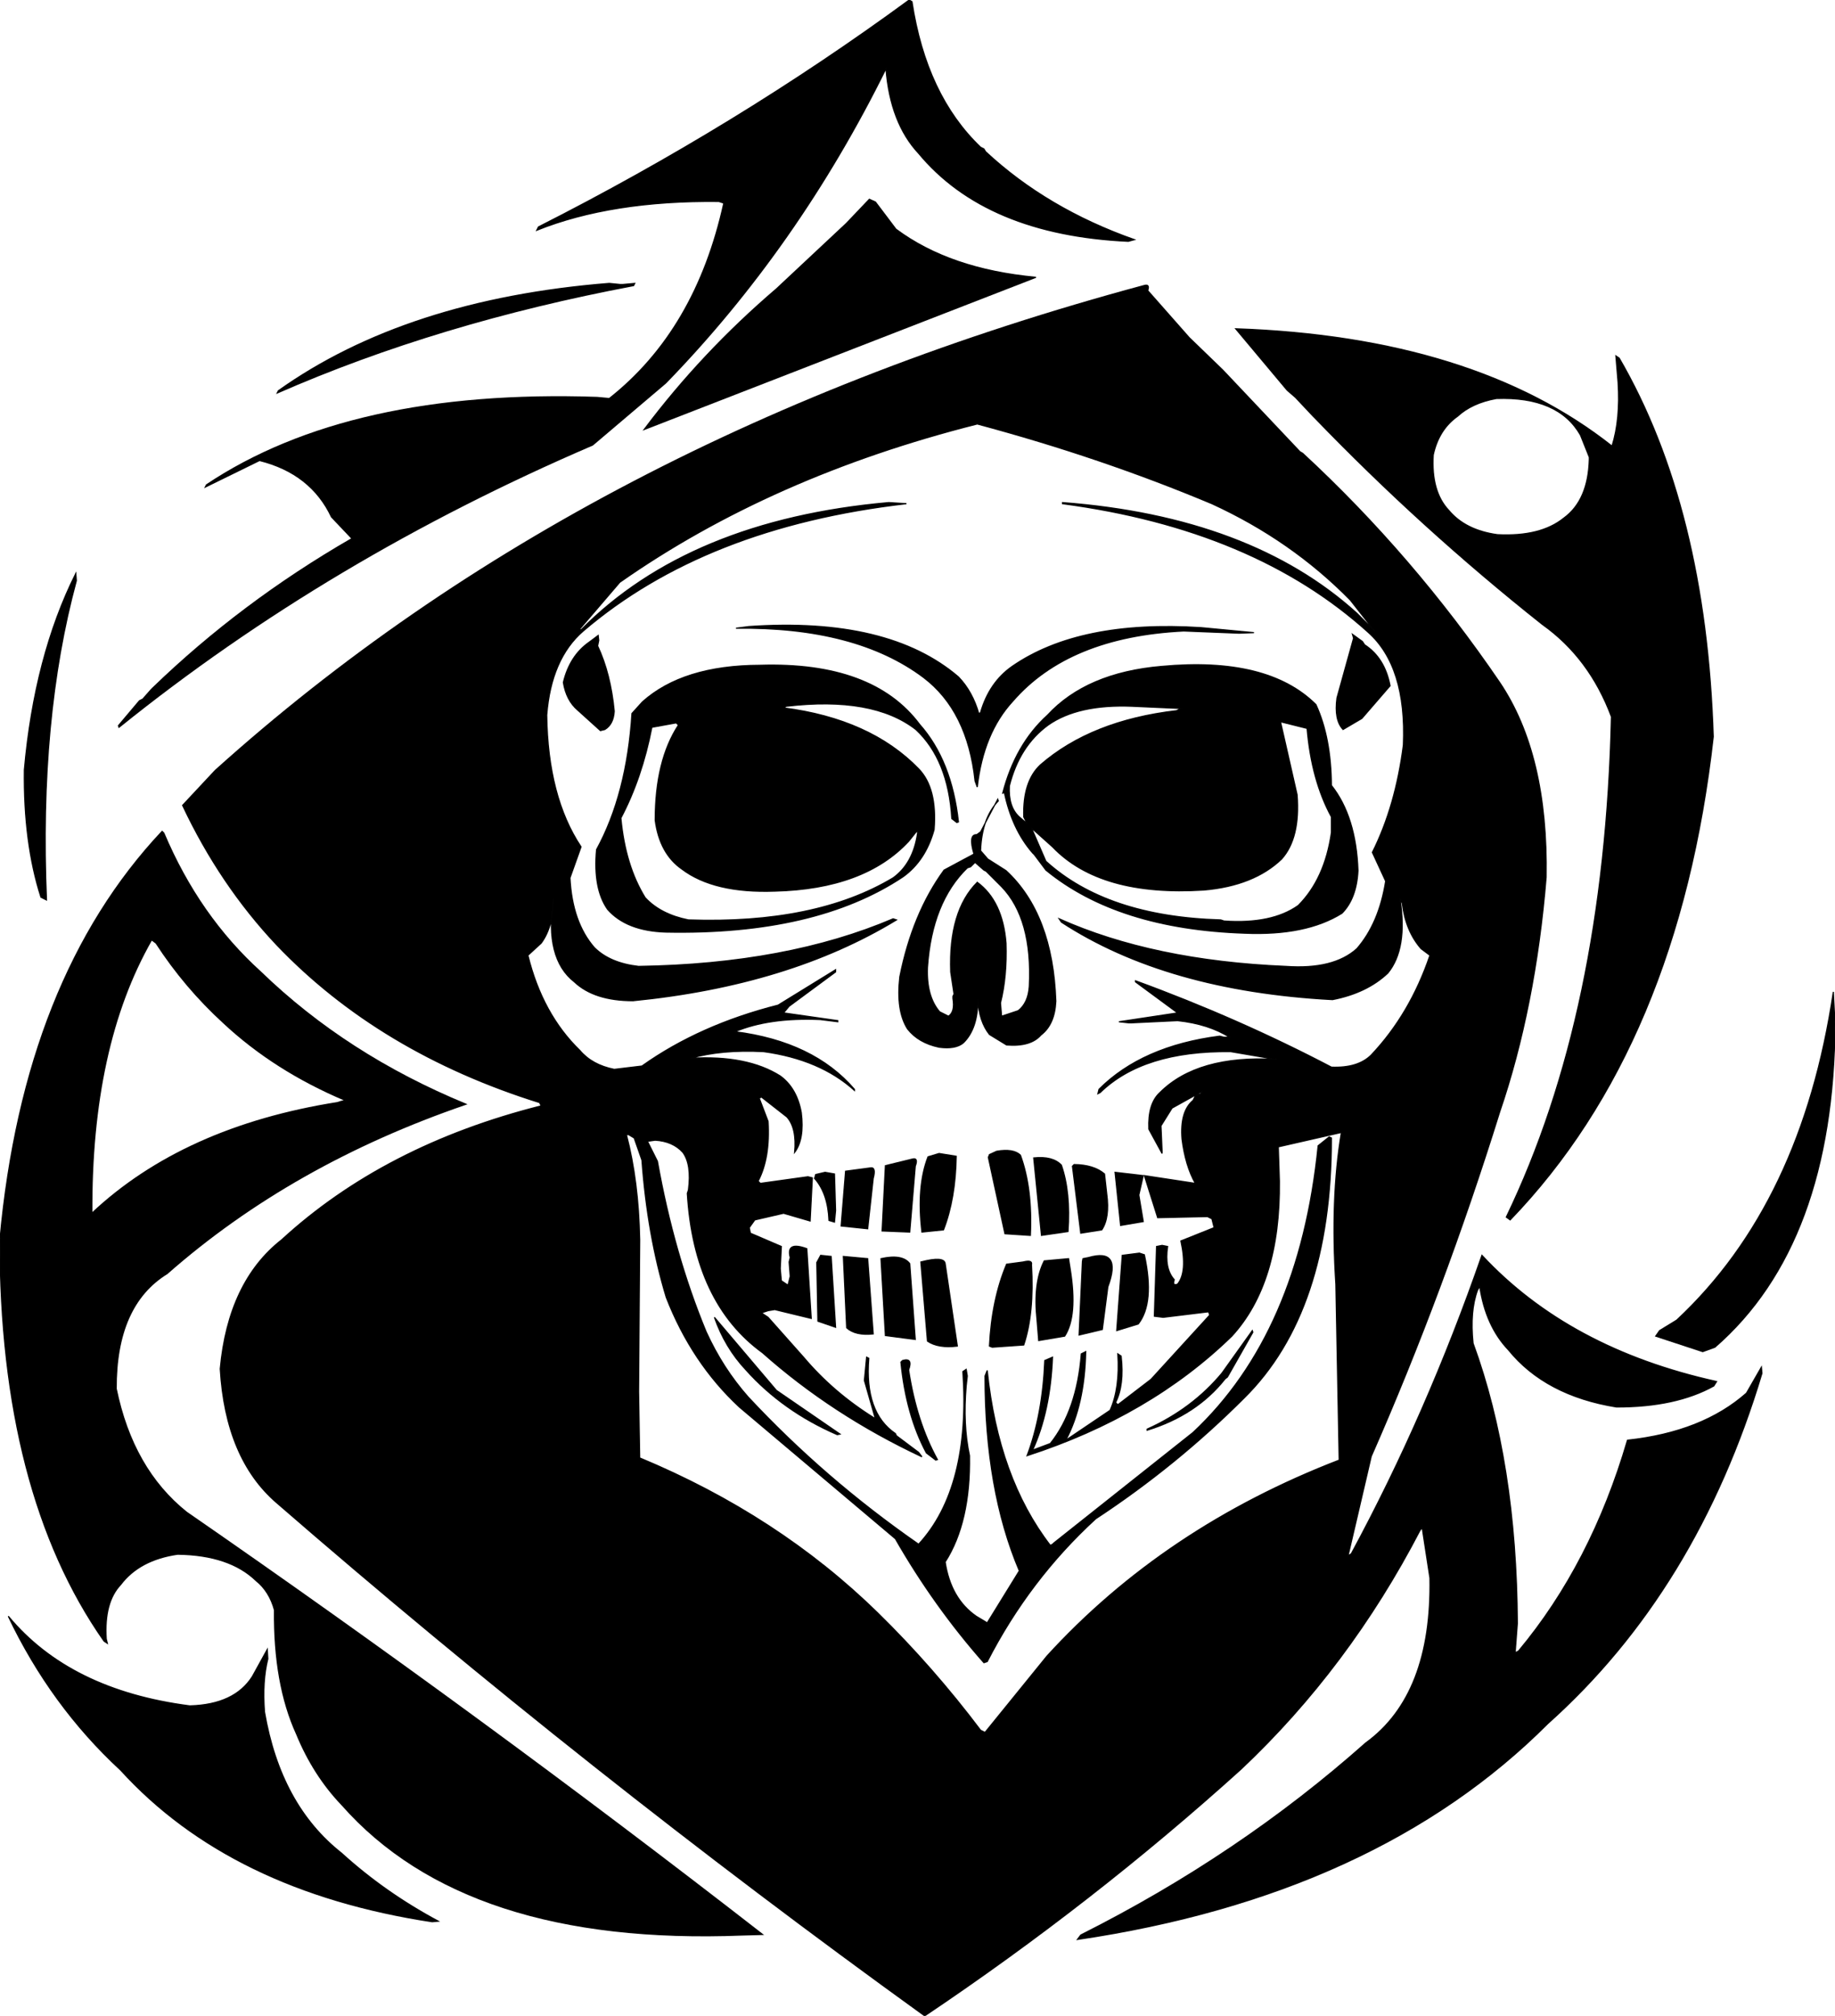
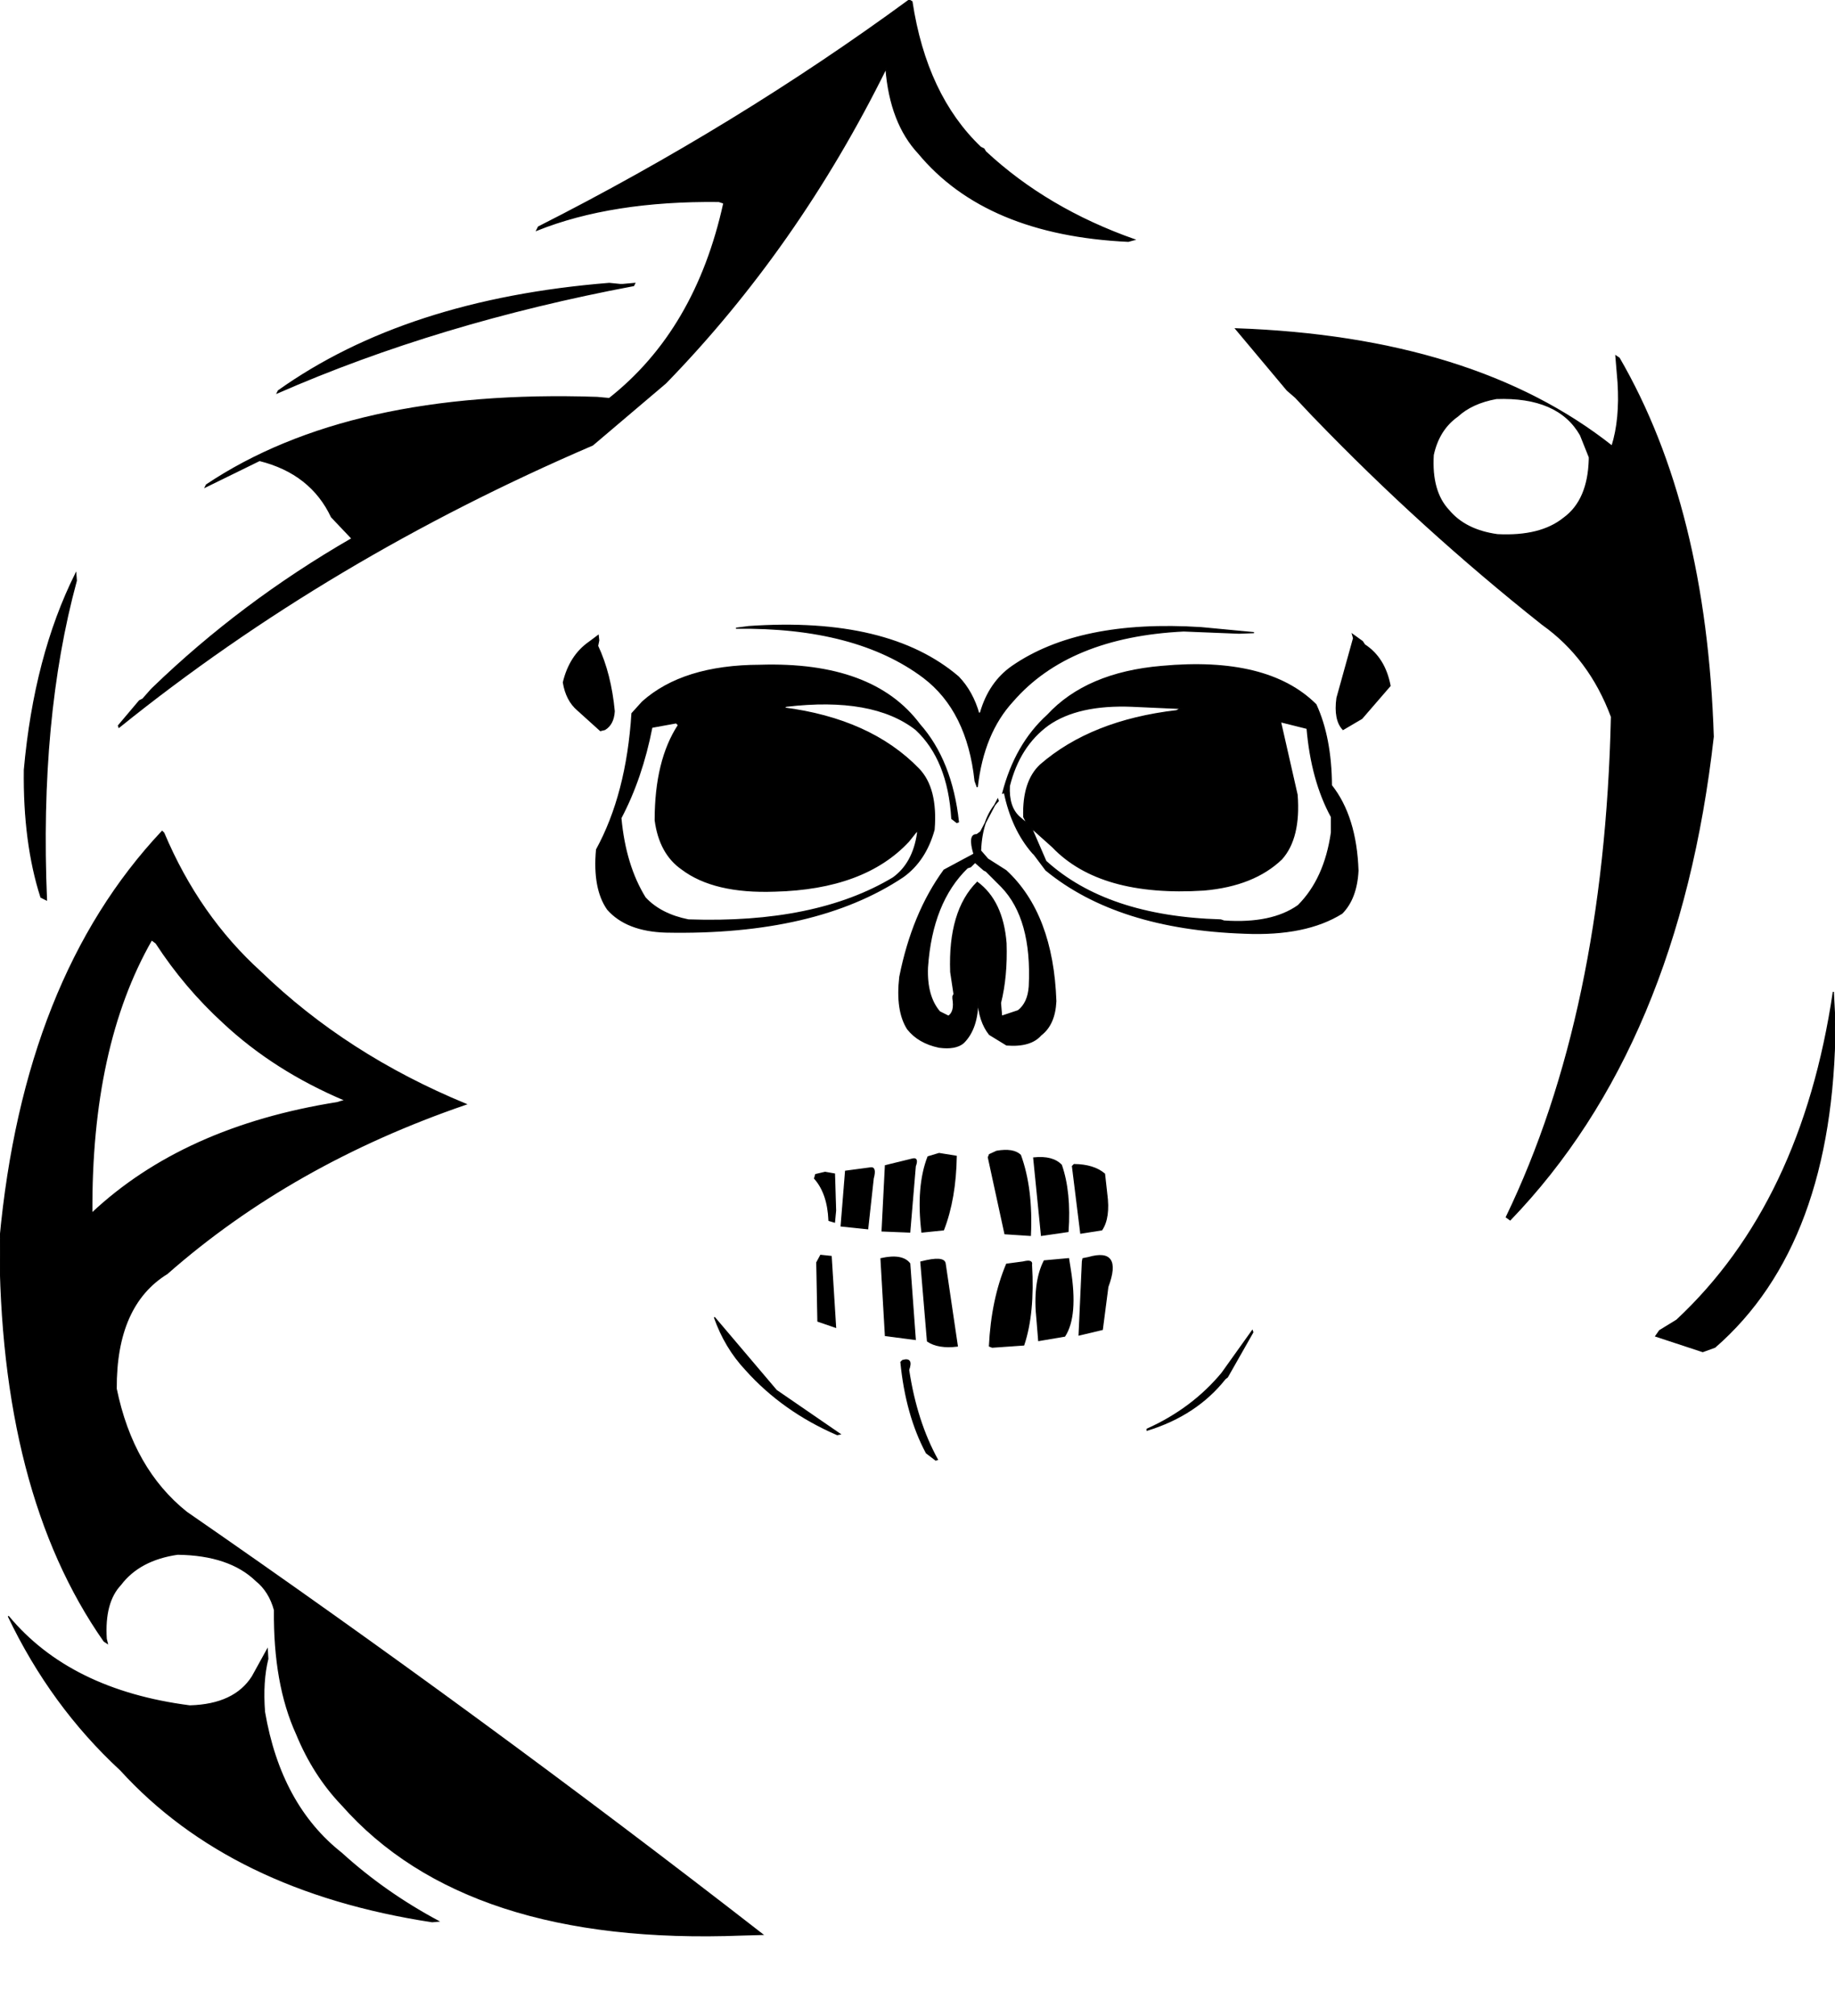
<svg xmlns="http://www.w3.org/2000/svg" width="1658" height="1821" version="1.1" desc="Created with decorsvg.com converter" viewBox="207 107 1658 1821">
  <path fill="rgb(0,0,0)" stroke="rgb(2,2,2)" stroke-width="1" opacity="1" d="M 1028.5 107 L 1031 108.5 Q 1043.8 193 1093 240 L 1096 241.5 L 1097.5 244 Q 1152.9 295.6 1232 323.5 L 1226.5 325 Q 1098 319 1037 245.5 Q 1011.4 218.1 1007.5 169 Q 927.6 330.6 808.5 453 L 742.5 509 Q 503.6 611.6 314.5 764 L 314 762.5 L 333 740 L 336 738.5 L 343.5 730 L 345 728.5 Q 425.1 651.1 525 593.5 L 506.5 574 Q 487.9 534.6 441.5 523 L 392.5 547 L 393.5 545 Q 523 458.5 746.5 466 L 757.5 467 Q 835.8 405.3 861 290.5 L 856.5 289 Q 759.6 287.9 692 315 L 693.5 312 Q 872.7 221.2 1028.5 107 Z " />
-   <path fill="rgb(0,0,0)" stroke="rgb(2,2,2)" stroke-width="1" opacity="1" d="M 992.5 287 L 998 289.5 L 1016.5 314 Q 1065.2 350.3 1143 357.5 L 789 495 Q 841.3 425.4 908.5 368 L 971 309.5 L 972.5 308 L 992.5 287 Z " />
  <path fill="rgb(0,0,0)" stroke="rgb(2,2,2)" stroke-width="1" opacity="1" d="M 757.5 363 L 767.5 364 L 769.5 364 L 780.5 363 L 779.5 365 Q 603.2 398.2 457.5 462 L 458.5 460 Q 574.2 377.7 757.5 363 Z " />
-   <path fill="rgb(0,0,0)" stroke="rgb(2,2,2)" stroke-width="1" opacity="1" d="M 1240.5 365 Q 1246.2 363.2 1244 369.5 L 1281.5 412 L 1312 441.5 L 1381.5 515 L 1384 516.5 Q 1484 609 1562 723.5 Q 1605.9 788.6 1604 899.5 Q 1594.3 1016.8 1562 1111.5 Q 1511.2 1274.2 1446 1422.5 L 1425 1512.5 L 1428 1510.5 Q 1496.2 1384.4 1546 1241 Q 1624.6 1325.5 1758 1355 L 1755.5 1359 Q 1721.1 1378.1 1667.5 1378 Q 1603.4 1367.6 1570 1326.5 Q 1549.3 1304.8 1544 1269 L 1542 1272.5 Q 1535 1291.5 1538 1320.5 Q 1577.2 1427.8 1578 1573.5 L 1576 1600 L 1579 1598.5 Q 1644.8 1519.8 1677.5 1408 Q 1745.2 1400.7 1785 1365.5 L 1798.5 1342 L 1799 1347.5 Q 1740.1 1543.6 1605.5 1664 Q 1450.5 1819 1180.5 1859 L 1183.5 1855 Q 1326.9 1782.9 1441 1681.5 Q 1501 1638 1499 1532.5 L 1492 1487 L 1490 1489.5 Q 1425.5 1613.5 1328.5 1705 Q 1194.8 1825.8 1042.5 1928 Q 737.8 1708.2 457 1464.5 Q 410.8 1424.7 406 1343.5 Q 413.3 1264.8 461.5 1227 Q 554.4 1141.7 696 1106 L 694.5 1103 Q 549.8 1057.7 457 960.5 Q 405.8 906.2 372 834.5 L 400.5 804 L 402 802.5 Q 737.9 500.4 1240.5 365 Z M 1090 490 Q 904 537 767 633 L 731 675 L 732 677 L 732 676 Q 830 577 1010 561 L 1026 562 Q 844 583 734 677 Q 705 702 701 753 Q 702 827 732 872 L 722 900 Q 724 940 744 963 Q 758 977 784 980 Q 918 978 1014 937 L 1017 938 Q 920 997 779 1011 Q 744 1011 726 994 Q 699 973 707 919 Q 707 944 696 959 L 684 970 Q 697 1023 731 1056 Q 742 1069 762 1073 L 787 1070 Q 839 1033 910 1015 L 962 983 L 962 985 L 920 1016 L 915 1022 L 964 1029 L 964 1030 L 948 1028 Q 902 1026 871 1039 Q 942 1048 979 1091 L 979 1092 Q 948 1064 897 1057 Q 859 1055 831 1063 Q 882 1060 912 1079 Q 927 1090 931 1112 Q 934 1136 925 1148 Q 927 1126 918 1116 L 895 1098 L 893 1099 L 901 1120 Q 903 1153 892 1174 L 894 1176 L 937 1170 L 941 1171 L 939 1210 L 915 1203 L 889 1209 L 884 1216 L 885 1221 L 913 1233 L 912 1253 L 913 1264 L 919 1268 L 921 1260 L 920 1247 L 921 1243 Q 917 1228 936 1235 L 940 1298 L 907 1290 L 901 1291 L 895 1293 L 901 1297 L 933 1333 Q 960 1365 997 1388 L 998 1389 L 988 1354 L 990 1333 L 992 1334 Q 988 1383 1016 1402 L 1017 1404 L 1037 1419 L 1040 1423 Q 959 1385 896 1329 Q 834 1284 828 1185 L 829 1182 Q 832 1159 824 1148 Q 815 1138 799 1137 L 792 1138 L 801 1156 Q 816 1240 845 1310 Q 860 1343 883 1369 Q 952 1443 1037 1502 Q 1084 1451 1077 1346 L 1080 1344 L 1081 1350 L 1080 1359 Q 1077 1394 1083 1422 Q 1084 1482 1061 1518 Q 1066 1551 1089 1567 L 1099 1573 L 1128 1526 Q 1097 1453 1097 1350 L 1099 1345 Q 1109 1442 1156 1503 L 1158 1502 L 1159 1501 L 1285 1401 Q 1381 1311 1398 1142 L 1408 1134 L 1410 1135 Q 1410 1292 1331 1370 Q 1270 1431 1197 1479 Q 1137 1534 1099 1608 L 1096 1609 Q 1051 1558 1016 1497 L 875 1378 Q 832 1338 809 1279 Q 792 1223 787 1155 L 780 1135 L 775 1132 L 773 1132 Q 784 1174 785 1227 L 784 1364 L 785 1424 Q 910 1476 1000 1564 Q 1050 1613 1093 1670 L 1097 1672 L 1153 1603 Q 1259 1487 1417 1426 L 1414 1267 Q 1409 1190 1419 1130 L 1362 1143 L 1363 1174 Q 1364 1266 1320 1314 Q 1246 1386 1135 1422 Q 1149 1385 1151 1336 L 1158 1333 Q 1156 1382 1140 1417 L 1156 1411 Q 1180 1381 1184 1330 L 1188 1328 Q 1187 1376 1170 1408 L 1210 1381 Q 1219 1361 1217 1330 L 1220 1332 Q 1223 1358 1215 1374 L 1217 1376 L 1247 1353 L 1300 1295 L 1299 1292 L 1258 1297 L 1250 1296 L 1252 1233 L 1257 1232 L 1262 1233 Q 1259 1253 1268 1263 Q 1266 1269 1271 1267 Q 1280 1256 1274 1228 L 1304 1216 L 1302 1208 L 1298 1206 L 1253 1207 L 1241 1169 L 1287 1176 Q 1278 1160 1275 1136 Q 1273 1111 1285 1101 L 1287 1097 L 1292 1095 L 1293 1093 L 1266 1108 L 1256 1124 L 1257 1147 L 1257 1149 L 1245 1127 Q 1244 1104 1255 1094 Q 1289 1060 1360 1064 L 1319 1057 Q 1240 1056 1201 1094 L 1199 1095 L 1200 1091 Q 1239 1052 1309 1043 L 1313 1044 L 1318 1044 Q 1299 1032 1271 1029 L 1229 1031 L 1227 1031 L 1218 1030 L 1271 1022 L 1233 994 L 1233 993 Q 1326 1027 1410 1071 Q 1434 1072 1446 1060 Q 1481 1023 1499 970 L 1491 964 Q 1477 948 1474 923 L 1472 919 Q 1479 964 1461 986 Q 1442 1004 1411 1010 Q 1261 1002 1166 940 L 1164 937 Q 1249 975 1369 980 Q 1412 983 1433 964 Q 1453 941 1459 903 L 1447 877 Q 1468 835 1475 780 Q 1478 709 1443 678 Q 1340 585 1167 562 L 1167 561 Q 1337 574 1433 661 L 1449 677 L 1427 649 Q 1374 595 1302 562 Q 1202 520 1090 490 Z " />
  <path fill="rgb(0,0,0)" stroke="rgb(2,2,2)" stroke-width="1" opacity="1" d="M 1323.5 404 Q 1539 411.5 1663.5 510 Q 1671.1 486.1 1669 452.5 L 1667 428.5 L 1670 430.5 Q 1748.4 565.6 1755 772.5 Q 1723.6 1051.1 1571.5 1209 L 1568 1206.5 Q 1657 1022 1663 754.5 Q 1643.2 701.3 1600.5 671 Q 1491.2 584.3 1395 484.5 L 1393.5 483 L 1377.5 466 L 1370 459.5 L 1323.5 404 Z M 1559 467 Q 1537 471 1524 483 Q 1507 495 1502 518 Q 1500 551 1516 568 Q 1531 586 1560 590 Q 1599 592 1620 575 Q 1642 559 1643 522 L 1643 520 L 1635 500 Q 1615 465 1559 467 Z " />
  <path fill="rgb(0,0,0)" stroke="rgb(2,2,2)" stroke-width="1" opacity="1" d="M 275.5 625 L 276 631.5 Q 242.1 755.8 249 920 L 244 917.5 Q 228.2 868.3 229 802.5 Q 238.2 699.7 275.5 625 Z " />
  <path fill="rgb(0,0,0)" stroke="rgb(2,2,2)" stroke-width="1" opacity="1" d="M 883.5 673 Q 1009.7 664.3 1073 718.5 Q 1085.8 731.8 1091.5 752 L 1093 750.5 Q 1100.9 723.4 1121.5 709 Q 1182.4 666.9 1292.5 674 L 1340 678.5 L 1326.5 679 L 1276.5 677 Q 1172.6 682.1 1122 740.5 Q 1095.5 769.3 1090 818 L 1088 812.5 Q 1081.3 749.2 1041.5 719 Q 980.4 673.1 872 674.5 L 883.5 673 Z " />
  <path fill="rgb(0,0,0)" stroke="rgb(2,2,2)" stroke-width="1" opacity="1" d="M 1429 680 L 1438 686.5 L 1440 689.5 Q 1458.2 701.3 1463 726.5 L 1437.5 756 L 1420.5 766 Q 1412.3 757.3 1415 737.5 L 1430 683.5 L 1429 680 Z " />
  <path fill="rgb(0,0,0)" stroke="rgb(2,2,2)" stroke-width="1" opacity="1" d="M 747.5 681 L 748 685.5 L 747 690.5 Q 758.8 715.7 762 749.5 Q 761.3 761.3 753.5 766 L 749.5 767 L 729 748.5 Q 718.7 739.8 716 723.5 Q 721.8 699.3 739.5 687 L 747.5 681 Z " />
  <path fill="rgb(0,0,0)" stroke="rgb(2,2,2)" stroke-width="1" opacity="1" d="M 893.5 708 Q 995.7 704.8 1038 761.5 Q 1066.9 794.1 1073 849.5 L 1071.5 850 L 1067 846.5 Q 1063.8 793.2 1034.5 766 Q 995.7 735.8 917.5 745 L 915 746.5 Q 993.4 756.6 1037 801.5 Q 1054 819 1051 856.5 Q 1043.3 884.4 1023 899 Q 944 951.7 808.5 949 Q 773.1 947.9 756 928.5 Q 742.8 909.7 746 874.5 Q 773.4 824.4 778 751.5 L 787.5 741 Q 824.2 708.2 893.5 708 Z M 818 760 L 796 764 Q 787 810 768 846 Q 772 889 790 918 Q 804 933 829 938 Q 944 942 1014 900 Q 1032 887 1036 860 L 1036 857 L 1028 867 Q 988 910 907 912 Q 852 914 823 892 Q 803 878 799 848 Q 799 794 820 762 L 818 760 Z " />
  <path fill="rgb(0,0,0)" stroke="rgb(2,2,2)" stroke-width="1" opacity="1" d="M 1256.5 709 Q 1352.4 700.1 1396 743.5 Q 1409.7 773.3 1410 816.5 Q 1432.3 844.7 1434 893.5 Q 1432.7 918.7 1419.5 932 Q 1386.9 952.4 1331.5 950 Q 1216.7 946.1 1152 893 L 1141.5 879 L 1140 877.5 Q 1121.4 856.1 1114.5 823 L 1113 823.5 Q 1124.4 779.4 1153.5 753 Q 1188.8 714.8 1256.5 709 Z M 1230 745 Q 1181 743 1154 762 Q 1128 781 1119 817 Q 1118 836 1128 845 L 1135 851 L 1132 845 Q 1131 813 1147 798 Q 1193 758 1270 749 L 1274 747 L 1230 745 Z M 1364 759 L 1379 825 Q 1382 864 1365 883 Q 1340 907 1295 911 Q 1201 917 1158 872 L 1139 855 L 1152 885 Q 1207 935 1310 938 L 1313 939 Q 1356 942 1380 925 Q 1404 901 1410 859 L 1410 845 Q 1392 812 1388 765 L 1364 759 Z " />
  <path fill="rgb(0,0,0)" stroke="rgb(2,2,2)" stroke-width="1" opacity="1" d="M 1108.5 829 L 1109 830.5 Q 1094.1 846.1 1093 875.5 L 1099.5 883 L 1116 893.5 Q 1158.3 932.7 1161 1011.5 Q 1160 1032.5 1147.5 1042 Q 1138.2 1052.7 1116.5 1051 L 1101 1041.5 Q 1091.7 1029.8 1090.5 1010 Q 1090.6 1036.1 1077.5 1049 Q 1070.5 1055 1055.5 1053 Q 1036.9 1049.1 1027 1036.5 Q 1016.5 1020 1020 989.5 Q 1031.4 932.2 1060 893 L 1087 878.5 Q 1081.7 860.6 1089.5 861 L 1093 858.5 L 1108.5 829 Z M 1088 886 L 1086 888 L 1084 890 L 1081 891 Q 1049 922 1045 981 Q 1044 1007 1056 1021 L 1064 1025 Q 1070 1021 1068 1009 L 1068 1007 L 1069 1005 L 1066 985 Q 1064 930 1090 904 Q 1113 921 1116 959 Q 1117 989 1111 1013 L 1112 1025 L 1127 1020 Q 1136 1013 1137 998 Q 1140 937 1112 908 L 1098 894 L 1096 893 L 1088 886 Z " />
  <path fill="rgb(0,0,0)" stroke="rgb(2,2,2)" stroke-width="1" opacity="1" d="M 353.5 858 L 355 859.5 Q 386.6 934.4 442.5 985 Q 520 1060 628 1104.5 Q 470.5 1158.5 358 1257.5 Q 311.6 1286.1 312 1361.5 Q 326.9 1434.1 375.5 1473 Q 642.2 1657.3 896 1854.5 L 877.5 1855 Q 628.3 1864.7 516 1737.5 Q 490.3 1710.7 475 1673.5 Q 454.3 1628.2 455 1561.5 Q 450.4 1544.6 438.5 1535 Q 414.4 1511.6 367.5 1511 Q 333 1516 316 1538.5 Q 300.9 1554.4 303 1587.5 L 304 1591.5 L 301 1589.5 Q 206.9 1455.1 207 1226.5 Q 228.7 990.7 353.5 858 Z M 344 956 Q 289 1052 290 1203 Q 373 1125 512 1103 L 515 1102 L 519 1101 Q 455 1074 409 1031 Q 374 999 348 959 L 344 956 Z " />
  <path fill="rgb(0,0,0)" stroke="rgb(2,2,2)" stroke-width="1" opacity="1" d="M 1863.5 1003 L 1865 1031.5 Q 1863.7 1230.7 1756.5 1324 L 1745.5 1328 L 1703 1314 L 1706.5 1309 L 1722 1299.5 Q 1835.3 1193.8 1863.5 1003 Z " />
  <path fill="rgb(0,0,0)" stroke="rgb(2,2,2)" stroke-width="1" opacity="1" d="M 1107.5 1147 Q 1122.6 1144.4 1129 1150.5 Q 1140 1180.6 1138 1223 L 1115 1221.5 L 1100 1152.5 L 1101 1150 L 1107.5 1147 Z " />
  <path fill="rgb(0,0,0)" stroke="rgb(2,2,2)" stroke-width="1" opacity="1" d="M 1055.5 1149 L 1071 1151.5 Q 1070.4 1189.9 1059.5 1218 L 1040 1220 Q 1035.1 1178.7 1045.5 1152 L 1055.5 1149 Z " />
  <path fill="rgb(0,0,0)" stroke="rgb(2,2,2)" stroke-width="1" opacity="1" d="M 1141 1153 Q 1158.1 1151.2 1166 1159.5 Q 1174.5 1184 1172 1219.5 L 1148 1223 L 1141 1153 Z " />
  <path fill="rgb(0,0,0)" stroke="rgb(2,2,2)" stroke-width="1" opacity="1" d="M 1031.5 1154 Q 1036.9 1152.6 1034 1160.5 L 1029 1220 L 1004 1219 L 1007 1160 L 1031.5 1154 Z " />
  <path fill="rgb(0,0,0)" stroke="rgb(2,2,2)" stroke-width="1" opacity="1" d="M 1177.5 1159 Q 1195.3 1159.2 1205 1167.5 L 1207 1185.5 Q 1209.9 1206.9 1202.5 1218 L 1183.5 1221 L 1176 1160.5 L 1177.5 1159 Z " />
  <path fill="rgb(0,0,0)" stroke="rgb(2,2,2)" stroke-width="1" opacity="1" d="M 993.5 1162 Q 998.8 1161.1 996 1171.5 L 991 1217 L 967 1214.5 L 971 1165 L 993.5 1162 Z " />
  <path fill="rgb(0,0,0)" stroke="rgb(2,2,2)" stroke-width="1" opacity="1" d="M 952.5 1166 L 961 1167.5 L 962 1200.5 L 961 1211 L 956 1209.5 Q 955 1185 943 1171.5 L 944 1168 L 952.5 1166 Z " />
-   <path fill="rgb(0,0,0)" stroke="rgb(2,2,2)" stroke-width="1" opacity="1" d="M 1214.5 1166 L 1240 1169 L 1236 1186.5 L 1240 1210.5 L 1219.5 1214 L 1214.5 1166 Z " />
-   <path fill="rgb(0,0,0)" stroke="rgb(2,2,2)" stroke-width="1" opacity="1" d="M 1236.5 1239 L 1241 1240.5 Q 1250.4 1283.9 1235.5 1303 L 1216 1309 L 1221 1241 L 1236.5 1239 Z " />
  <path fill="rgb(0,0,0)" stroke="rgb(2,2,2)" stroke-width="1" opacity="1" d="M 948.5 1241 L 958 1242 L 962 1306 L 946 1300.5 L 945 1247.5 L 948.5 1241 Z " />
-   <path fill="rgb(0,0,0)" stroke="rgb(2,2,2)" stroke-width="1" opacity="1" d="M 969 1242 L 991 1244 L 996 1312 Q 980 1313.7 972 1306.5 L 969 1242 Z " />
  <path fill="rgb(0,0,0)" stroke="rgb(2,2,2)" stroke-width="1" opacity="1" d="M 1190.5 1243 Q 1221.1 1234.2 1208 1269.5 L 1203 1308 L 1182 1313 L 1185 1246.5 L 1185.5 1244 L 1190.5 1243 Z " />
  <path fill="rgb(0,0,0)" stroke="rgb(2,2,2)" stroke-width="1" opacity="1" d="M 1003 1244 Q 1022.3 1239.7 1029 1248.5 L 1034 1317 L 1007 1313.5 L 1003 1244 Z " />
  <path fill="rgb(0,0,0)" stroke="rgb(2,2,2)" stroke-width="1" opacity="1" d="M 1172.5 1244 L 1174 1253.5 Q 1180.8 1295.8 1169 1314 L 1145.5 1318 L 1144 1299.5 Q 1140.4 1265.9 1150.5 1246 L 1172.5 1244 Z " />
  <path fill="rgb(0,0,0)" stroke="rgb(2,2,2)" stroke-width="1" opacity="1" d="M 1039 1247 Q 1060.1 1241.5 1061 1248.5 L 1072 1323 Q 1054.6 1325.1 1045 1318.5 L 1039 1247 Z " />
  <path fill="rgb(0,0,0)" stroke="rgb(2,2,2)" stroke-width="1" opacity="1" d="M 1131.5 1247 Q 1140.1 1244.8 1139 1249.5 Q 1141.6 1293.3 1132 1322 L 1103.5 1324 L 1101 1323 Q 1103.1 1280.8 1116.5 1249 L 1131.5 1247 Z " />
  <path fill="rgb(0,0,0)" stroke="rgb(2,2,2)" stroke-width="1" opacity="1" d="M 852.5 1297 L 908.5 1363 L 966 1402.5 L 963.5 1403 Q 914.3 1381.7 881 1344.5 Q 862.1 1324.4 852.5 1297 Z " />
  <path fill="rgb(0,0,0)" stroke="rgb(2,2,2)" stroke-width="1" opacity="1" d="M 1338.5 1309 L 1339 1310.5 L 1316 1351 L 1314 1352.5 Q 1288.2 1385.2 1243.5 1399 L 1243.5 1398 Q 1284.2 1379.7 1311 1347.5 L 1338.5 1309 Z " />
  <path fill="rgb(0,0,0)" stroke="rgb(2,2,2)" stroke-width="1" opacity="1" d="M 1022.5 1336 Q 1032.1 1333.2 1028 1344.5 Q 1035 1391 1054 1425.5 L 1052.5 1426 L 1044 1419.5 Q 1025.7 1385.3 1021 1337.5 L 1022.5 1336 Z " />
  <path fill="rgb(0,0,0)" stroke="rgb(2,2,2)" stroke-width="1" opacity="1" d="M 214.5 1567 Q 270 1634 378.5 1648 Q 418.9 1646.9 435 1621.5 L 448.5 1597 L 449 1605.5 Q 443.9 1625.9 446 1653.5 Q 460.4 1737.6 515.5 1781 Q 554.5 1816.5 603 1842.5 L 597.5 1843 Q 415.5 1815.3 316 1706 Q 253.1 1647.9 214.5 1567 Z " />
</svg>